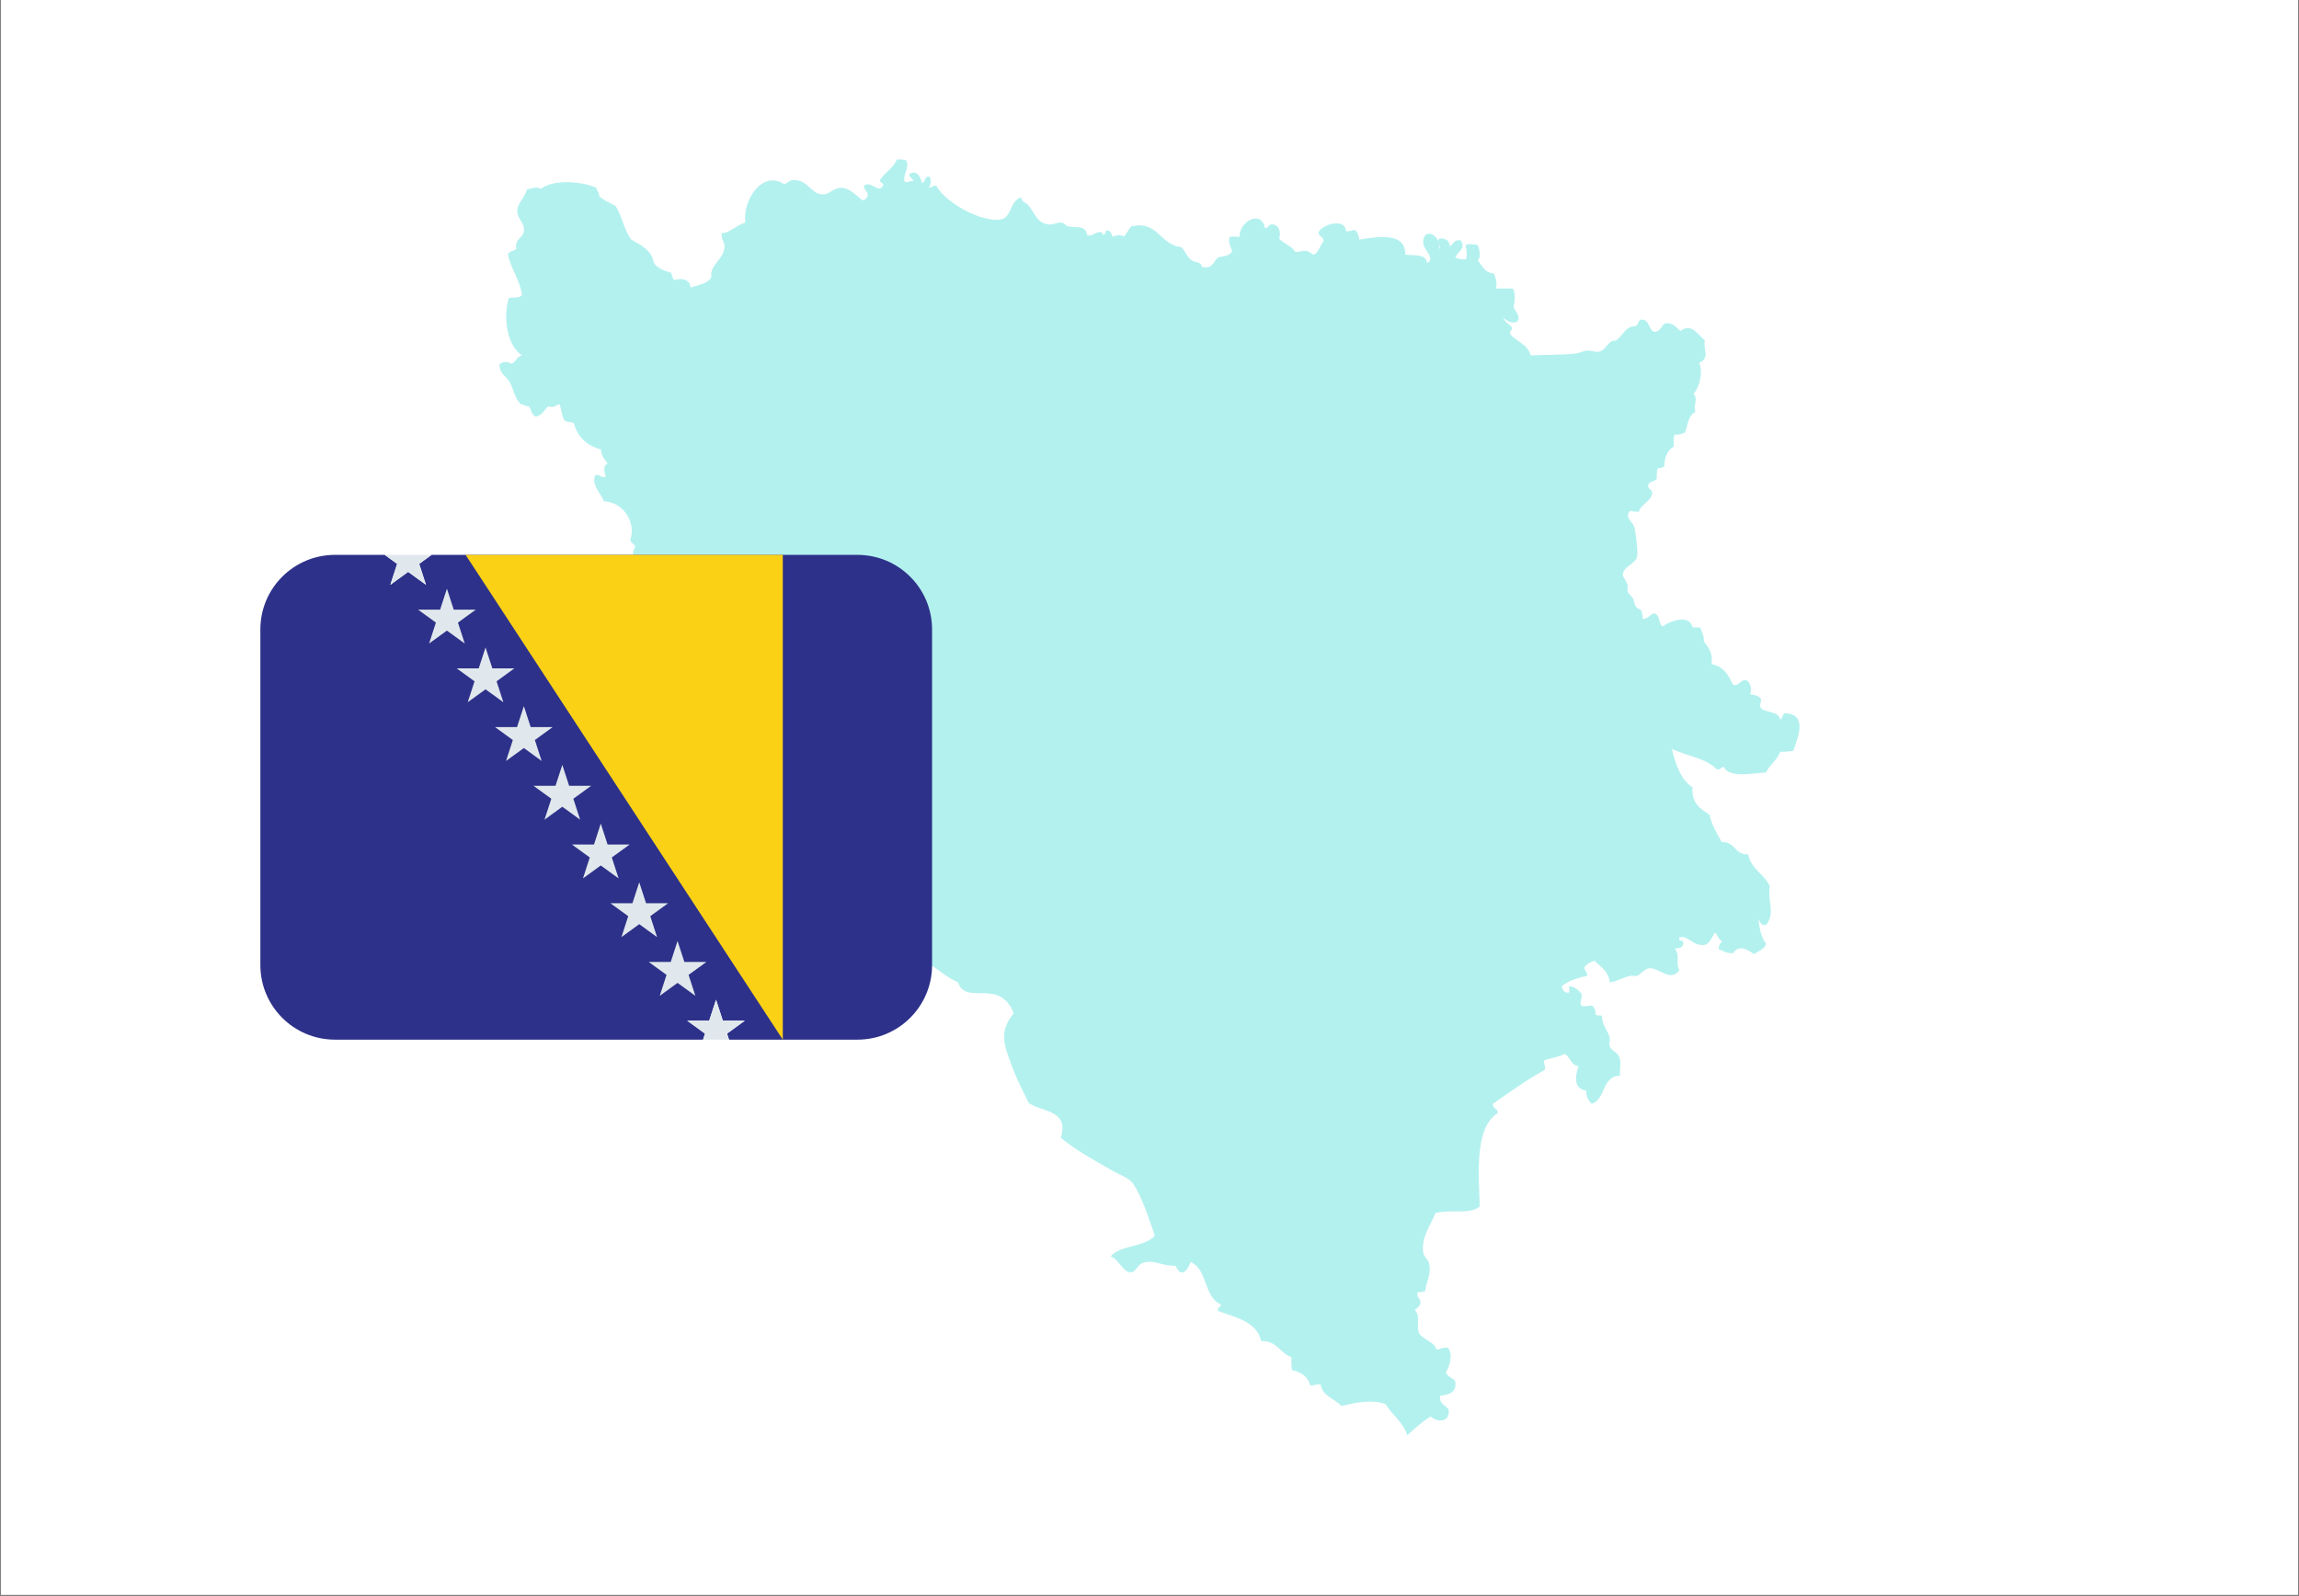
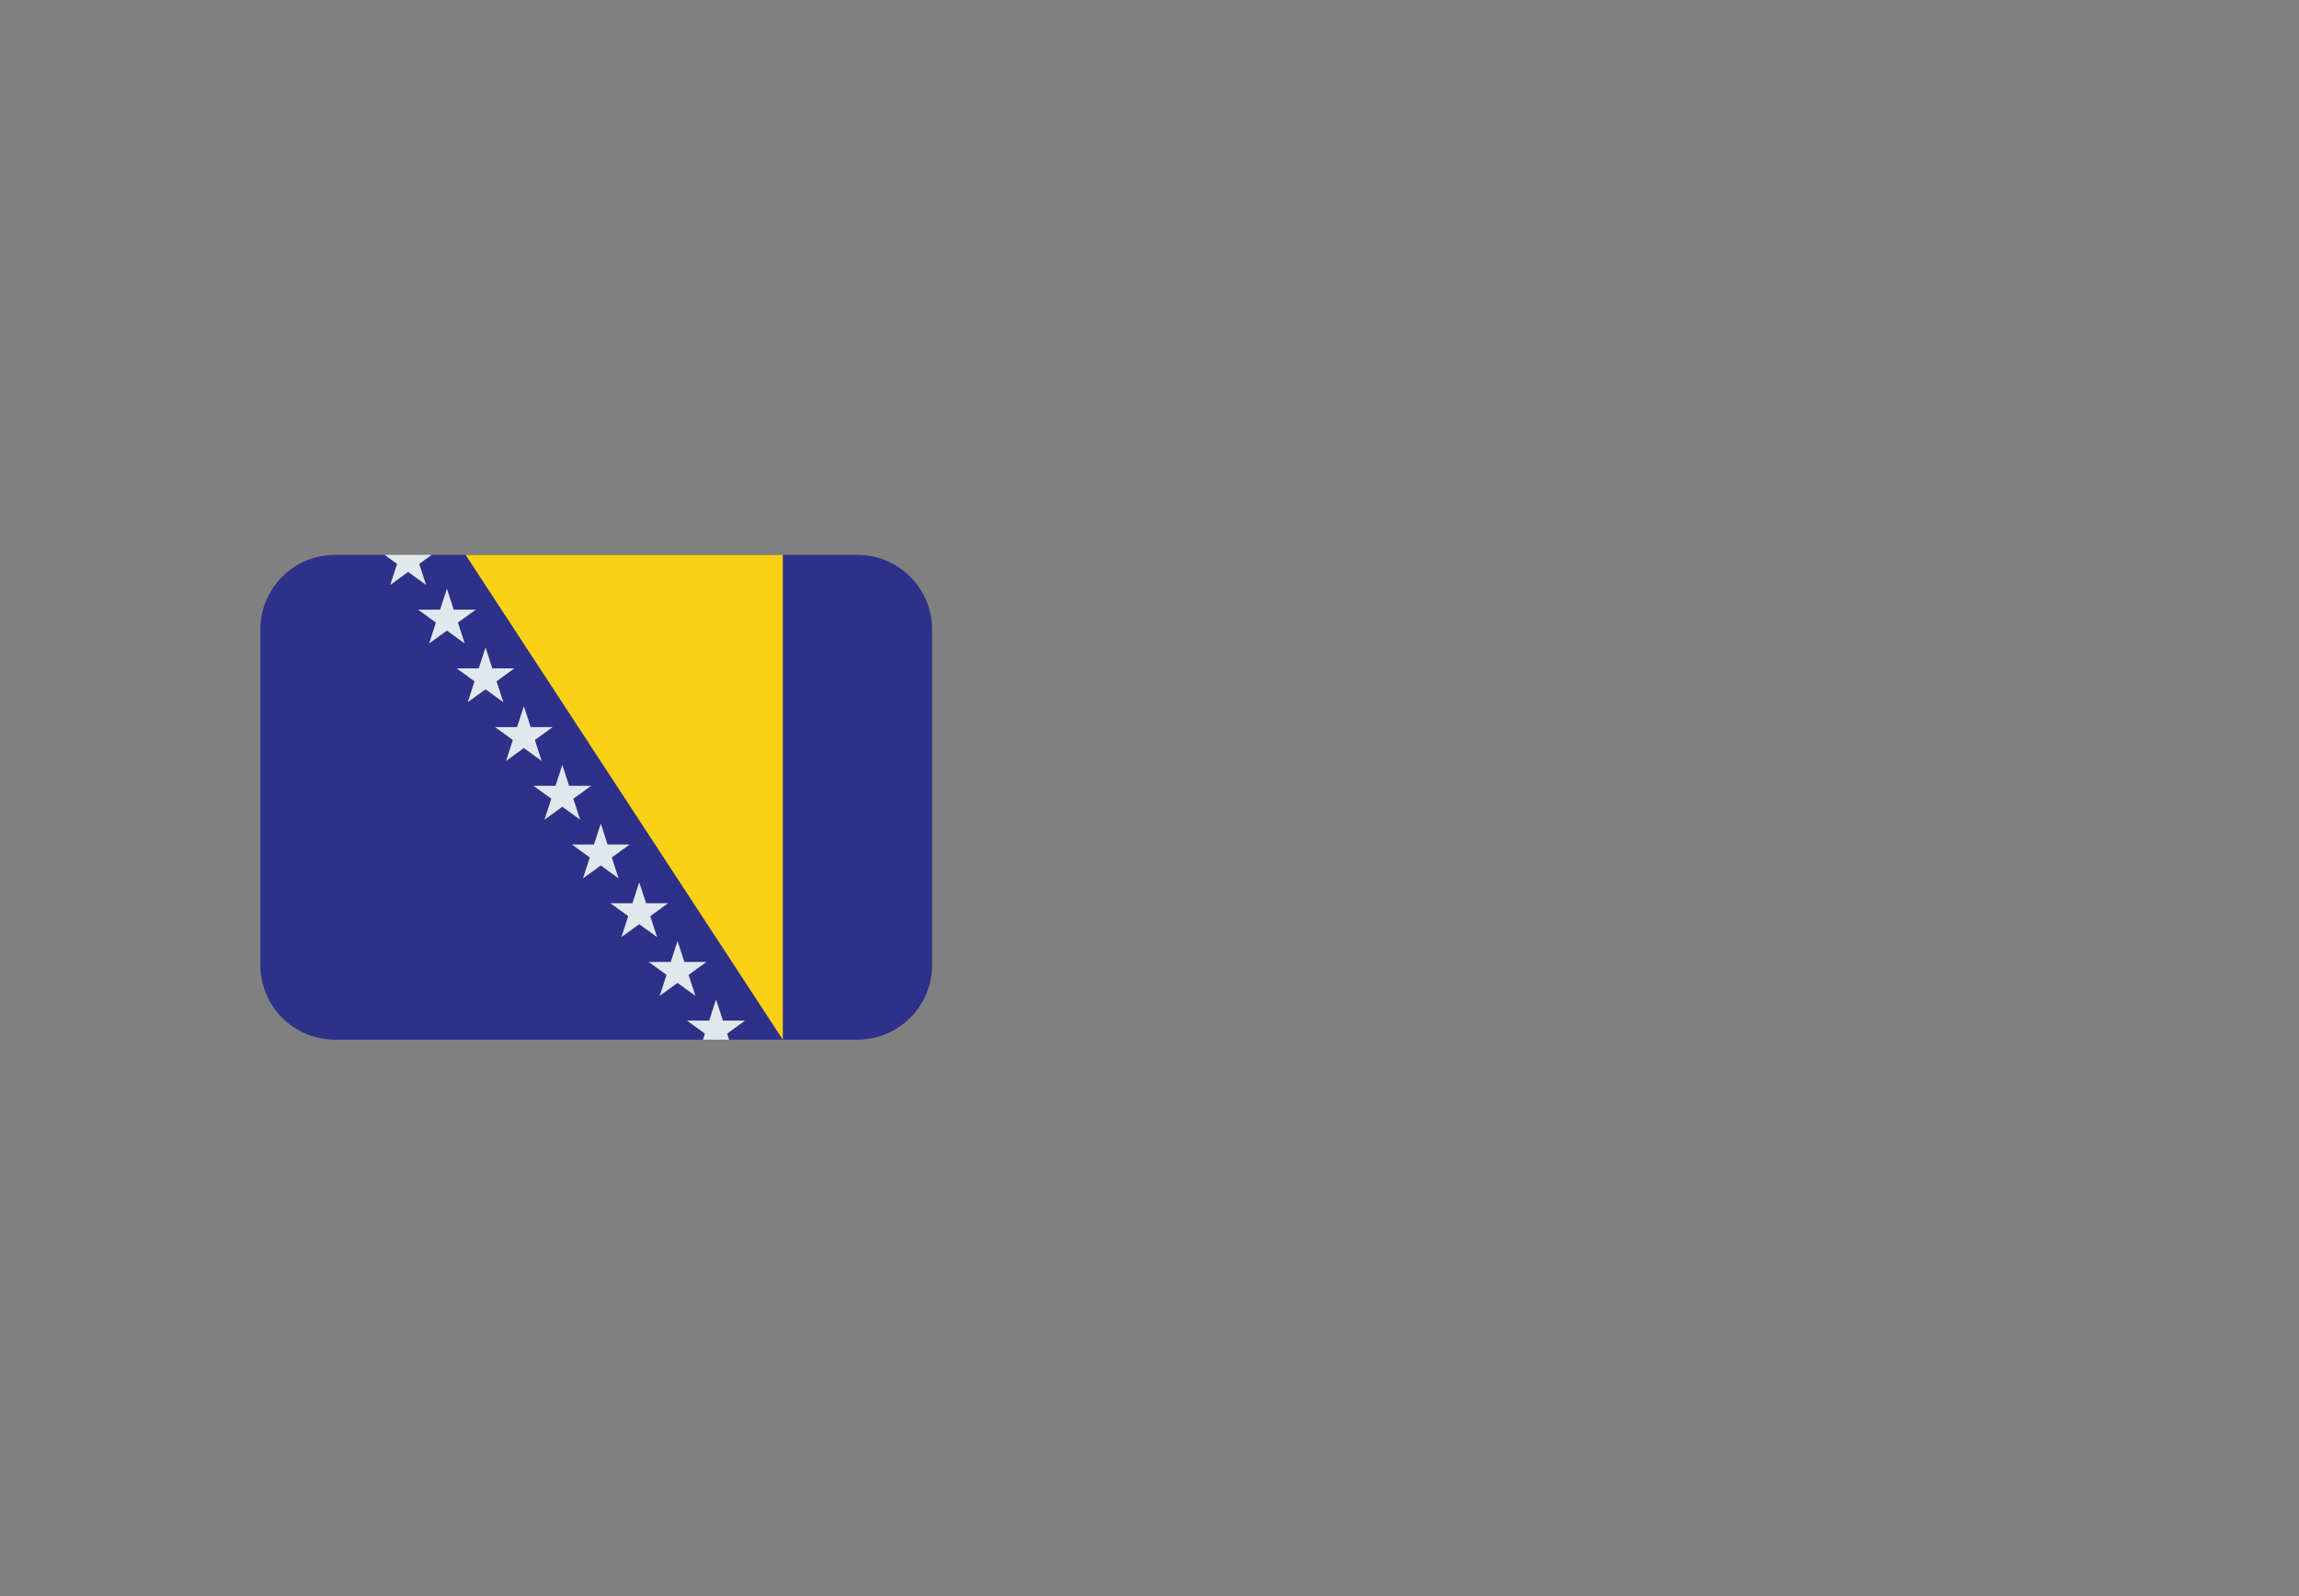
<svg xmlns="http://www.w3.org/2000/svg" width="1080" zoomAndPan="magnify" viewBox="0 0 810 562.5" height="750" preserveAspectRatio="xMidYMid meet" version="1.0">
  <rect x="0" y="0" width="810" height="562.5" fill="#808080" stroke="none" />
  <defs>
    <filter x="0%" y="0%" width="100%" height="100%" id="031ce888c8">
      <feColorMatrix values="0 0 0 0 1 0 0 0 0 1 0 0 0 0 1 0 0 0 1 0" color-interpolation-filters="sRGB" />
    </filter>
    <clipPath id="6485ce6a17">
-       <path d="M 0.359 0 L 809.641 0 L 809.641 562 L 0.359 562 Z M 0.359 0 " clip-rule="nonzero" />
-     </clipPath>
+       </clipPath>
    <mask id="f36e603872">
      <g filter="url(#031ce888c8)">
        <rect x="-81" width="972" fill="#000000" y="-56.25" height="675" fill-opacity="0.3" />
      </g>
    </mask>
    <clipPath id="c6aff78dd1">
-       <path d="M 0.961 1.199 L 458.746 1.199 L 458.746 450.801 L 0.961 450.801 Z M 0.961 1.199 " clip-rule="nonzero" />
-     </clipPath>
+       </clipPath>
    <clipPath id="4f530b625f">
      <rect x="0" width="460" y="0" height="452" />
    </clipPath>
    <clipPath id="bed3ae2157">
      <path d="M 91.668 195.547 L 328.461 195.547 L 328.461 366.395 L 91.668 366.395 Z M 91.668 195.547 " clip-rule="nonzero" />
    </clipPath>
    <clipPath id="216d34c008">
      <path d="M 135 195.547 L 263 195.547 L 263 366.395 L 135 366.395 Z M 135 195.547 " clip-rule="nonzero" />
    </clipPath>
    <clipPath id="8c7617d2e3">
      <path d="M 164 195.547 L 276 195.547 L 276 366.395 L 164 366.395 Z M 164 195.547 " clip-rule="nonzero" />
    </clipPath>
  </defs>
  <g clip-path="url(#6485ce6a17)">
-     <path fill="#ffffff" d="M 0.359 0 L 809.641 0 L 809.641 562 L 0.359 562 Z M 0.359 0 " fill-opacity="1" fill-rule="nonzero" />
-     <path fill="#ffffff" d="M 0.359 0 L 809.641 0 L 809.641 562 L 0.359 562 Z M 0.359 0 " fill-opacity="1" fill-rule="nonzero" />
-   </g>
+     </g>
  <g mask="url(#f36e603872)">
    <g transform="matrix(1, 0, 0, 1, 175, 55)">
      <g clip-path="url(#4f530b625f)">
        <g clip-path="url(#c6aff78dd1)">
          <path fill="#00cfc8" d="M 332.094 32.742 C 333.121 31.875 330.891 30.195 332.094 29.094 C 334.398 28.895 335.672 29.719 335.742 31.746 C 337.195 31.211 337.164 29.184 339.727 29.758 C 341.551 32.648 338.586 33.656 337.734 35.73 C 338.645 36.258 339.926 36.414 341.383 36.391 C 342.18 35.25 341.57 32.676 341.383 31.414 C 342.34 30.789 344.691 31.051 345.695 31.414 C 346.211 32.797 346.887 35.562 345.695 36.727 C 347.211 38.637 348.082 41.191 351.34 41.371 C 351.895 42.812 352.711 44.98 352 46.68 C 353.992 46.68 355.98 46.68 357.973 46.68 C 359.066 48.004 358.676 51.492 358.305 53.312 C 358.816 54.766 360.891 56.141 359.633 58.293 C 357.691 59.34 355.68 57.902 354.656 56.965 C 355.164 58.559 356.676 59.145 357.641 60.281 C 357.863 61.496 356.922 61.555 356.977 62.605 C 359.117 65.445 363.328 66.211 364.277 70.238 C 369.625 69.973 375.066 70.16 380.203 69.574 C 381.5 69.426 382.867 68.652 384.188 68.578 C 385.656 68.492 387.047 69.203 388.5 68.91 C 390.277 68.551 391.066 66.344 392.812 65.262 C 393.414 64.887 394.051 65.25 394.473 64.926 C 396.844 63.113 397.863 59.898 401.109 59.953 C 402.281 59.688 402.047 58.012 403.098 57.629 C 406.262 57.453 405.699 61 407.742 61.941 C 410.156 62.027 410.145 59.699 411.727 58.953 C 414.633 58.699 415.578 60.41 417.035 61.609 C 421.18 58.703 423.297 63.137 425.66 64.926 C 424.957 68.281 427.672 70.992 423.668 72.891 C 425.105 76.246 423.844 81.301 421.68 83.84 C 423.434 85.715 421.43 87.684 422.344 90.145 C 419.84 91.293 419.645 94.746 418.695 97.445 C 417.566 97.754 416.746 98.375 415.043 98.105 C 414.562 99.176 414.73 100.891 414.711 102.418 C 412.488 103.625 411.43 105.996 411.391 109.387 C 410.656 109.645 410.102 110.082 409.07 110.055 C 408.672 110.98 408.707 112.34 408.738 113.703 C 408.066 114.688 406.328 114.609 405.754 115.691 C 405.289 117.703 407.332 117.215 407.078 119.012 C 406.469 122.047 403.246 122.477 402.438 125.312 C 401.227 125.418 400.273 125.262 399.449 124.984 C 397.07 127.156 400.195 128.867 400.773 130.625 C 401.266 132.102 402.199 139.488 401.77 141.242 C 401.125 143.918 396.871 144.539 396.793 147.547 C 396.766 148.609 397.926 149.277 398.449 151.195 C 398.668 151.969 398.223 152.934 398.449 153.52 C 398.734 154.227 400.133 155.285 400.445 156.172 C 401.137 158.137 400.977 159.273 403.098 159.82 C 403.457 160.789 403.84 161.734 403.762 163.137 C 405.68 163.07 406.254 161.648 407.742 161.148 C 409.914 161.523 409.305 164.672 410.73 165.793 C 413.371 163.906 420.176 161.176 421.344 166.125 C 422.23 166.125 423.117 166.125 424.004 166.125 C 424.59 167.645 425.402 168.93 425.332 171.102 C 426.793 173.18 428.645 174.863 427.984 179.066 C 432.277 179.75 434.008 182.996 435.617 186.363 C 438.152 186.805 437.867 184.418 440.258 184.707 C 441.691 185.238 442.359 188.027 441.59 189.684 C 443.039 189.891 444.445 190.145 445.234 191.012 C 445.895 191.766 444.883 192.867 445.234 194.328 C 446.906 196.418 451.715 195.375 452.203 198.641 C 453.117 198.227 452.914 196.699 453.863 196.316 C 462.008 196.762 458.465 204.66 456.848 209.594 C 455.336 209.734 454.035 210.098 452.203 209.926 C 451.164 212.977 448.496 214.398 447.227 217.223 C 442.289 217.465 434.348 219.371 432.297 215.234 C 431.465 215.508 430.996 216.141 429.973 216.227 C 426.262 212.195 419.254 211.465 414.047 208.926 C 415.391 214.555 417.188 219.723 421.344 222.535 C 420.801 228.277 424.281 230 427.32 232.152 C 428.148 235.973 429.98 238.781 431.629 241.777 C 436.406 241.535 436.129 246.352 440.922 246.09 C 441.938 251.379 446.641 252.98 448.559 257.367 C 447.555 262.23 450.68 266.816 447.227 270.973 C 445.367 271.285 445.234 269.867 444.574 268.984 C 444.836 271.926 445.488 275.262 447.227 277.605 C 446.629 279.668 444.484 280.18 442.914 281.258 C 440.832 279.598 437.535 277.785 435.617 280.93 C 432.895 280.957 432.281 280.047 430.637 279.602 C 430.312 277.949 431.312 277.625 431.629 276.613 C 430.418 276.059 430.145 274.562 429.309 273.629 C 428.199 275.059 427.648 277.055 425.992 277.941 C 421.379 278.77 420.102 274.578 416.703 275.285 C 416.109 277.102 418.473 275.949 418.027 277.605 C 417.898 279.031 416.512 279.191 415.043 279.27 C 417.121 281.621 415.191 284.586 416.703 286.898 C 413.574 291.309 409.5 285.961 406.086 286.238 C 404.434 286.371 403.281 288.332 401.77 288.895 C 401.062 289.152 400.09 288.77 399.449 288.895 C 396.918 289.367 394.719 290.926 392.152 291.215 C 391.797 287.254 388.922 285.816 386.84 283.582 C 385.297 284.027 384.02 284.742 383.191 285.906 C 383.238 287.188 384.312 287.441 384.188 288.895 C 380.738 289.648 377.543 290.652 375.23 292.539 C 375.543 293.773 375.996 294.867 377.555 294.863 C 378.293 294.723 377.684 293.227 377.879 292.539 C 379.953 292.785 381.105 293.965 382.199 295.195 C 382.441 296.766 381.824 297.477 381.863 298.844 C 382.5 300.414 384.125 299.164 386.176 299.508 C 386.711 300.305 387.27 301.07 387.172 302.496 C 387.379 303.281 389.219 302.445 389.492 303.156 C 389.238 306.145 391.672 308.277 392.152 310.789 C 392.32 311.695 391.82 312.895 392.152 313.777 C 392.719 315.297 394.809 315.777 395.465 317.426 C 396.395 319.75 395.512 321.637 395.801 324.062 C 389.344 324.242 390.797 332.336 385.844 334.016 C 384.656 332.992 383.898 331.539 383.855 329.371 C 379.086 328.652 380.09 323.664 381.199 320.746 C 378.41 320.438 378.312 317.438 376.223 316.434 C 374.168 317.582 371.246 317.871 368.922 318.754 C 369.02 319.879 369.453 320.66 369.254 322.074 C 362.766 325.648 356.887 329.832 351.008 334.016 C 350.77 335.914 352.902 335.438 352.664 337.332 C 344.359 342.434 346.035 359.293 346.363 370.184 C 342.762 373.219 335.969 371.039 330.766 372.508 C 329.07 376.754 325.621 381.109 326.453 386.438 C 326.668 387.832 328.098 388.809 328.445 390.09 C 329.441 393.773 327.512 396.766 327.117 400.043 C 326.32 400.242 325.602 400.523 324.461 400.375 C 323.914 402.473 325.508 402.426 325.457 404.027 C 325.355 405.473 324.258 405.922 323.469 406.68 C 325.609 409.051 324.012 411.871 324.793 414.309 C 325.695 417.125 330.352 417.559 331.098 420.617 C 332.621 420.59 333.234 419.656 335.082 419.953 C 337.125 422.211 335.707 426.688 334.414 428.578 C 334.852 430.348 336.973 430.449 337.734 431.898 C 338.258 435.848 335.484 436.504 332.426 436.871 C 331.969 439.984 334.473 440.137 335.41 441.852 C 335.855 446.457 331.254 446.324 329.109 444.172 C 326.016 446.055 323.434 448.453 320.812 450.809 C 319.285 446.145 315.562 443.672 313.184 439.859 C 308.305 438.051 302.277 439.375 297.586 440.523 C 295.262 437.871 290.98 437.176 290.289 432.891 C 288.703 432.637 288.148 433.41 286.637 433.223 C 285.754 430.238 283.598 428.52 280.336 427.914 C 279.824 426.766 280.039 424.887 280.004 423.27 C 275.914 421.934 274.988 417.445 269.387 417.629 C 267.711 410.676 260.418 409.34 254.121 407.008 C 253.773 405.559 255.246 405.922 255.117 404.688 C 249.109 402.176 250.488 392.281 244.5 389.758 C 243.234 393.203 241.012 395.34 239.188 391.082 C 234.242 391.258 231.426 388.691 227.578 390.09 C 226.016 390.652 224.918 393.332 223.598 393.406 C 220.668 393.582 219.242 388.738 216.293 387.766 C 219.871 383.711 228.336 384.551 231.891 380.469 C 229.621 374.098 227.461 367.035 224.262 362.219 C 222.844 360.094 219.203 358.926 216.293 357.242 C 210.445 353.855 204.051 350.332 198.711 345.961 C 201.887 336.027 191.93 336.98 187.43 333.684 C 185.676 329.887 183.699 326.453 181.793 321.406 C 178.691 313.23 176.816 308.715 182.121 302.164 C 181.016 298.66 178.336 295.766 174.156 295.195 C 169.441 294.551 164.113 296.301 162.543 291.215 C 157.52 288.941 153.934 285.227 149.273 282.586 C 148.562 274.559 139.77 274.617 138.652 266.996 C 134.395 264.285 133.371 258.344 127.707 257.035 C 126.34 253.535 124.031 250.98 119.41 250.734 C 118.113 247.766 114.816 246.02 114.102 242.438 C 113.352 238.68 114.293 237.051 112.109 234.477 C 109.559 231.461 107.195 229.379 103.484 228.172 C 101.457 226.414 100.812 223.746 98.508 221.867 C 97.176 220.777 95.223 220.59 94.191 219.211 C 91.824 216.043 92.523 211.477 89.883 207.93 C 87.094 207.512 84.703 206.695 82.25 205.941 C 82.863 200.453 82.754 195.113 75.285 197.977 C 74.051 195.672 72.805 193.375 69.973 192.672 C 69.578 191.738 69.609 190.379 69.645 189.02 C 64.539 184.387 59.207 179.992 55.043 174.422 C 55.141 173.301 56.516 173.457 56.703 172.43 C 56.867 170.484 54.461 169.809 53.715 167.785 C 51.895 162.832 54.145 156.48 56.035 153.188 C 54.875 149.484 50.727 148.766 46.414 148.207 C 45.844 146.902 45.133 145.73 45.09 143.895 C 47.961 144.379 48.402 144.258 51.062 143.566 C 51.043 141.484 48.941 141.48 48.074 140.242 C 47.797 138.859 48.719 138.676 48.738 137.594 C 48.504 136.5 47.199 136.477 47.078 135.27 C 49.137 129.074 44.742 122.027 37.789 121.668 C 36.703 118.855 33.133 115.828 34.805 112.375 C 36.449 112.168 36.562 113.492 38.453 113.039 C 38.293 112.141 36.98 109.227 39.113 108.391 C 38.223 106.855 36.715 105.93 36.793 103.418 C 31.82 102.09 28.508 99.094 27.172 94.129 C 26.27 93.59 24.508 93.914 23.855 93.133 C 22.965 91.586 22.77 89.352 22.195 87.488 C 20.574 87.742 20.137 89.043 18.211 88.152 C 16.766 89.359 16.094 91.344 13.898 91.805 C 12.148 91.449 12.309 89.191 11.246 88.152 C 10.051 88.242 9.645 87.543 8.59 87.488 C 6.137 85.34 6.043 81.938 4.277 79.195 C 3.188 77.5 1.02 76.684 0.961 73.555 C 1.703 72.281 4.086 72.375 5.273 73.223 C 6.82 72.559 7.047 70.574 8.922 70.238 C 3.602 66.754 2.219 57.098 4.277 49.996 C 5.52 49.77 7.855 50.191 8.922 49 C 8.113 43.395 5.102 39.992 3.945 34.734 C 4.289 33.422 6.039 33.508 6.93 32.742 C 6.164 29.172 9.238 28.988 9.586 26.441 C 9.965 23.664 7.434 22.238 7.262 19.805 C 7.047 16.66 9.816 15.008 10.582 11.84 C 11.836 11.434 14.117 10.66 15.559 11.508 C 20.098 8.094 30.035 8.898 35.137 11.176 C 35.18 12.457 36.258 12.711 36.129 14.164 C 37.719 15.559 39.77 16.496 41.77 17.48 C 44.191 20.918 44.828 26.145 47.41 29.426 C 50.824 31.43 54.641 33.039 55.375 37.719 C 56.723 39.465 58.84 40.445 61.348 41.039 C 61.848 41.863 61.809 43.227 62.676 43.695 C 65.684 42.852 68.02 43.605 68.316 46.344 C 71.016 45.398 74.328 45.062 75.613 42.699 C 74.969 38.094 80.289 36.426 80.258 31.746 C 80.246 30.168 78.984 29.301 79.262 27.102 C 81.609 27.465 84.43 24.328 87.559 23.449 C 86.699 14.902 93.926 5.004 101.16 9.848 C 102.418 9.773 102.773 8.805 103.816 8.52 C 110.102 7.883 110.434 13.895 115.43 13.5 C 117.191 13.359 118.863 11.25 121.07 11.176 C 124.152 11.074 126.375 13.602 128.703 15.488 C 129.953 15.633 130.215 14.789 130.691 14.164 C 130.898 12.293 129.422 12.113 129.363 10.512 C 131.707 8.367 134.695 13.422 136.004 10.512 C 136.898 9.578 134.965 9.598 135.004 8.52 C 136.648 5.738 139.707 4.379 140.977 1.223 C 142.262 1.156 143.422 1.211 144.293 1.555 C 145.543 4.332 143.238 5.883 143.633 8.852 C 144.52 9.703 145.383 8.652 146.617 8.852 C 147.359 8.27 144.527 7.195 145.621 6.199 C 148.41 4.848 149.297 7.68 149.934 9.52 C 151.094 9.129 150.664 7.145 152.258 7.195 C 153.395 8.012 152.887 10.238 152.258 11.176 C 153.348 11.156 153.527 10.234 154.914 10.512 C 157.637 15.695 168.863 22.617 176.48 22.457 C 181.934 22.344 180.098 16.297 184.777 14.492 C 184.785 16.172 186.52 16.363 187.43 17.48 C 189.641 20.199 190.414 23.789 194.73 24.117 C 196.125 24.223 197.531 23.297 199.043 23.449 C 200.02 23.555 200.316 24.508 201.367 24.777 C 203.762 25.406 207.586 24.176 208.004 27.77 C 209.504 29.074 212.781 24.953 213.645 27.77 C 214.559 27.688 214.398 26.531 214.969 26.105 C 216.191 26.324 216.711 27.242 216.961 28.43 C 218.387 27.902 219.699 27.5 220.941 28.43 C 221.938 27.324 222.621 25.902 223.598 24.777 C 233.055 22.605 233.609 31.352 241.18 32.082 C 242.637 33.43 243.156 35.543 244.832 36.727 C 245.977 37.535 248.219 37.125 248.48 39.047 C 252.301 39.883 252.562 37.156 254.121 35.73 C 256.117 35.289 258.445 35.188 259.098 33.41 C 258.688 31.938 257.746 31 258.102 28.762 C 258.816 28.148 260.531 28.535 261.754 28.43 C 261.457 23.23 269.402 18.582 270.711 25.445 C 272.137 25.434 271.824 23.684 273.695 24.117 C 275.762 24.613 276.312 26.789 275.691 29.094 C 277.312 30.898 280.023 31.617 281.328 33.738 C 282.91 33.973 283.723 33.184 285.312 33.41 C 285.855 33.484 287.719 34.723 287.633 34.734 C 289.469 34.457 289.863 31.785 291.281 30.09 C 291.52 28.191 289.387 28.668 289.621 26.773 C 290.613 24.352 298.816 21.441 299.246 26.441 C 300.719 26.699 301.238 25.996 302.562 26.105 C 303.203 27.02 303.832 27.934 303.891 29.426 C 310.703 28.398 320.164 26.695 320.148 34.734 C 323.27 35.152 327.594 34.367 327.781 37.719 C 330.953 36.043 326.574 33.113 326.453 30.75 C 326.137 24.75 332.781 27.562 332.094 32.742 " fill-opacity="1" fill-rule="evenodd" />
        </g>
      </g>
    </g>
  </g>
  <g clip-path="url(#bed3ae2157)">
    <path fill="#2d3189" d="M 302.102 195.547 L 152.062 195.547 L 147.691 198.727 L 150.09 206.105 L 143.805 201.539 L 137.52 206.105 L 139.922 198.727 L 135.547 195.547 L 118.027 195.547 C 103.508 195.547 91.734 207.312 91.734 221.828 L 91.734 340.109 C 91.734 354.625 103.508 366.395 118.027 366.395 L 247.699 366.395 L 248.391 364.266 L 242.113 359.699 L 249.875 359.699 L 252.277 352.316 L 254.676 359.699 L 262.438 359.699 L 256.16 364.266 L 256.852 366.395 L 302.102 366.395 C 316.621 366.395 328.395 354.625 328.395 340.109 L 328.395 221.828 C 328.395 207.312 316.621 195.547 302.102 195.547 Z M 302.102 195.547 " fill-opacity="1" fill-rule="nonzero" />
  </g>
  <g clip-path="url(#216d34c008)">
    <path fill="#e1e8ed" d="M 137.52 206.105 L 143.805 201.539 L 150.082 206.105 L 147.691 198.727 L 152.062 195.547 L 135.547 195.547 L 139.922 198.727 Z M 262.438 359.699 L 254.676 359.699 L 252.277 352.324 L 249.875 359.699 L 242.113 359.699 L 248.391 364.266 L 247.699 366.395 L 256.852 366.395 L 256.156 364.266 Z M 157.465 207.473 L 159.859 214.852 L 167.629 214.852 L 161.344 219.418 L 163.742 226.797 L 157.465 222.23 L 151.18 226.797 L 153.582 219.418 L 147.301 214.852 L 155.059 214.852 Z M 171.066 228.172 L 173.469 235.543 L 181.238 235.543 L 174.953 240.109 L 177.352 247.488 L 171.066 242.93 L 164.789 247.488 L 167.188 240.109 L 160.902 235.543 L 168.668 235.543 Z M 184.57 248.855 L 186.969 256.234 L 194.734 256.234 L 188.449 260.805 L 190.848 268.184 L 184.57 263.617 L 178.285 268.184 L 180.684 260.805 L 174.406 256.234 L 182.172 256.234 Z M 198.121 269.555 L 200.52 276.934 L 208.281 276.934 L 202.004 281.496 L 204.402 288.875 L 198.121 284.312 L 191.84 288.875 L 194.242 281.496 L 187.957 276.934 L 195.719 276.934 Z M 211.668 290.246 L 214.066 297.629 L 221.84 297.629 L 215.555 302.188 L 217.953 309.574 L 211.668 305.008 L 205.391 309.574 L 207.789 302.188 L 201.512 297.629 L 209.277 297.629 Z M 225.223 310.941 L 227.625 318.32 L 235.387 318.32 L 229.109 322.879 L 231.504 330.258 L 225.223 325.699 L 218.945 330.258 L 221.34 322.879 L 215.062 318.32 L 222.824 318.32 Z M 238.719 331.625 L 241.121 339.012 L 248.891 339.012 L 242.605 343.57 L 245.004 350.953 L 238.719 346.391 L 232.441 350.953 L 234.84 343.57 L 228.559 339.012 L 236.32 339.012 Z M 238.719 331.625 " fill-opacity="1" fill-rule="nonzero" />
  </g>
  <g clip-path="url(#8c7617d2e3)">
    <path fill="#fbd116" d="M 275.805 366.395 L 275.805 195.547 L 164.047 195.547 Z M 275.805 366.395 " fill-opacity="1" fill-rule="nonzero" />
  </g>
</svg>